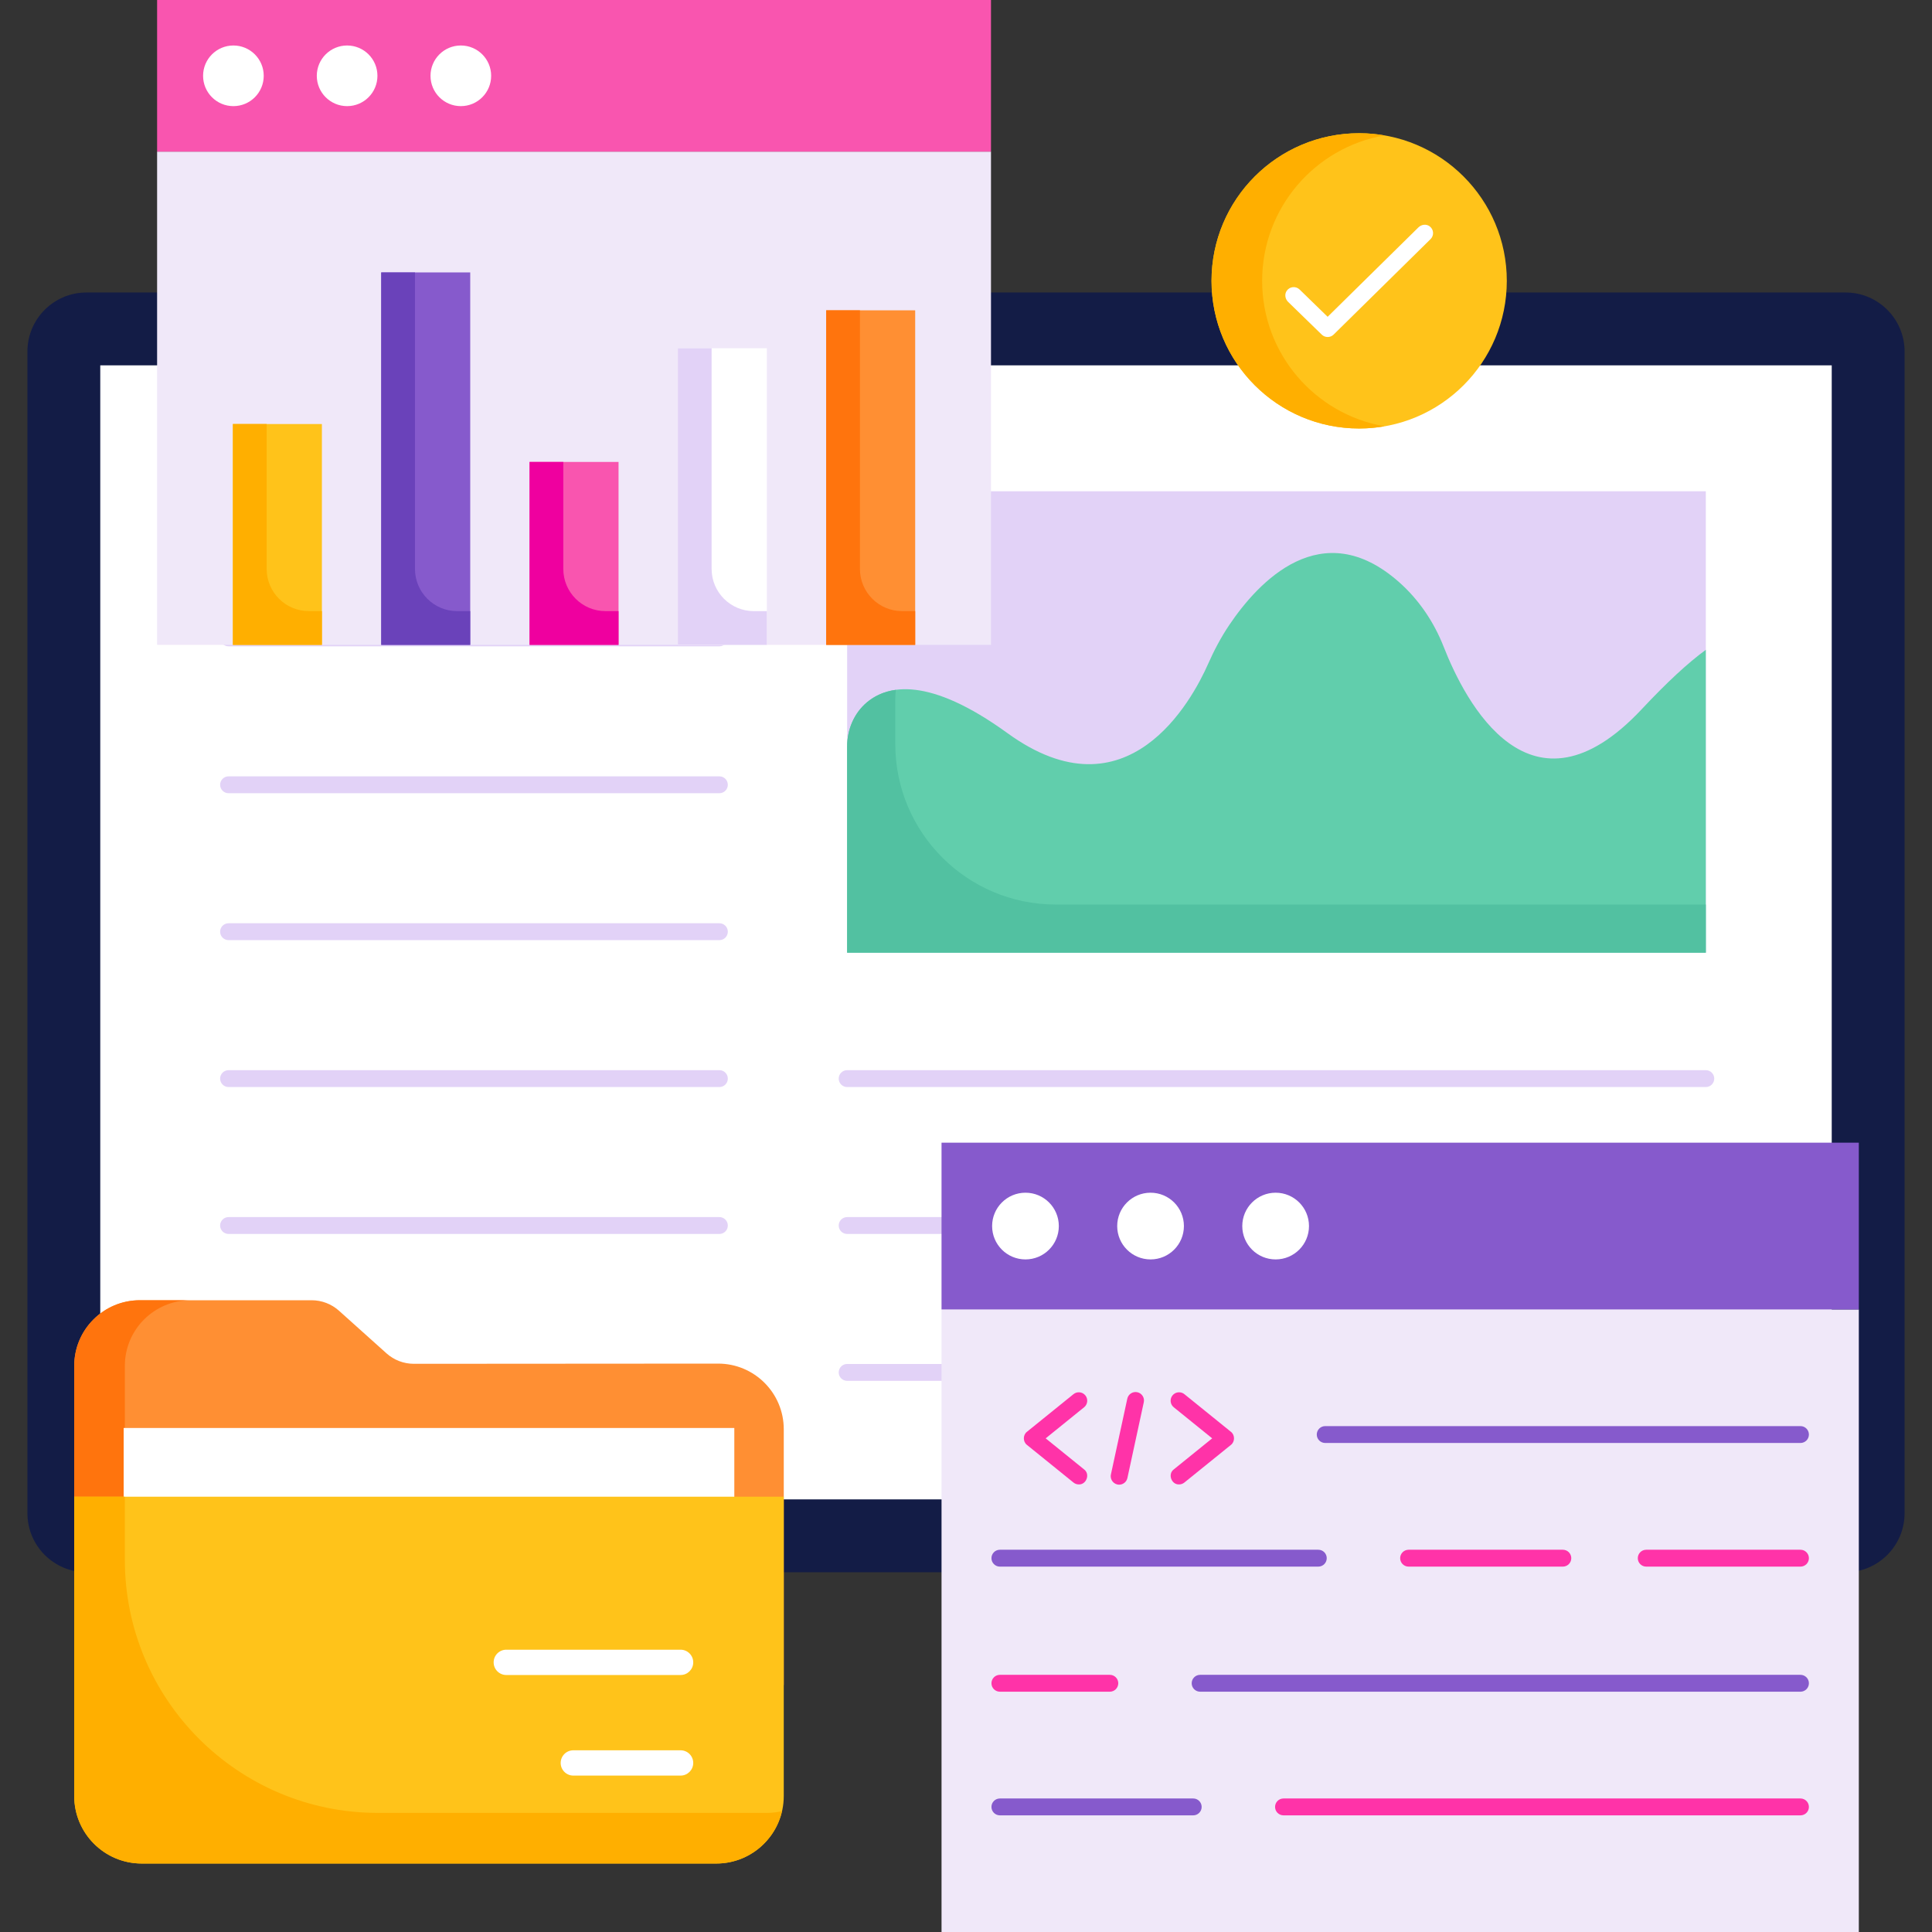
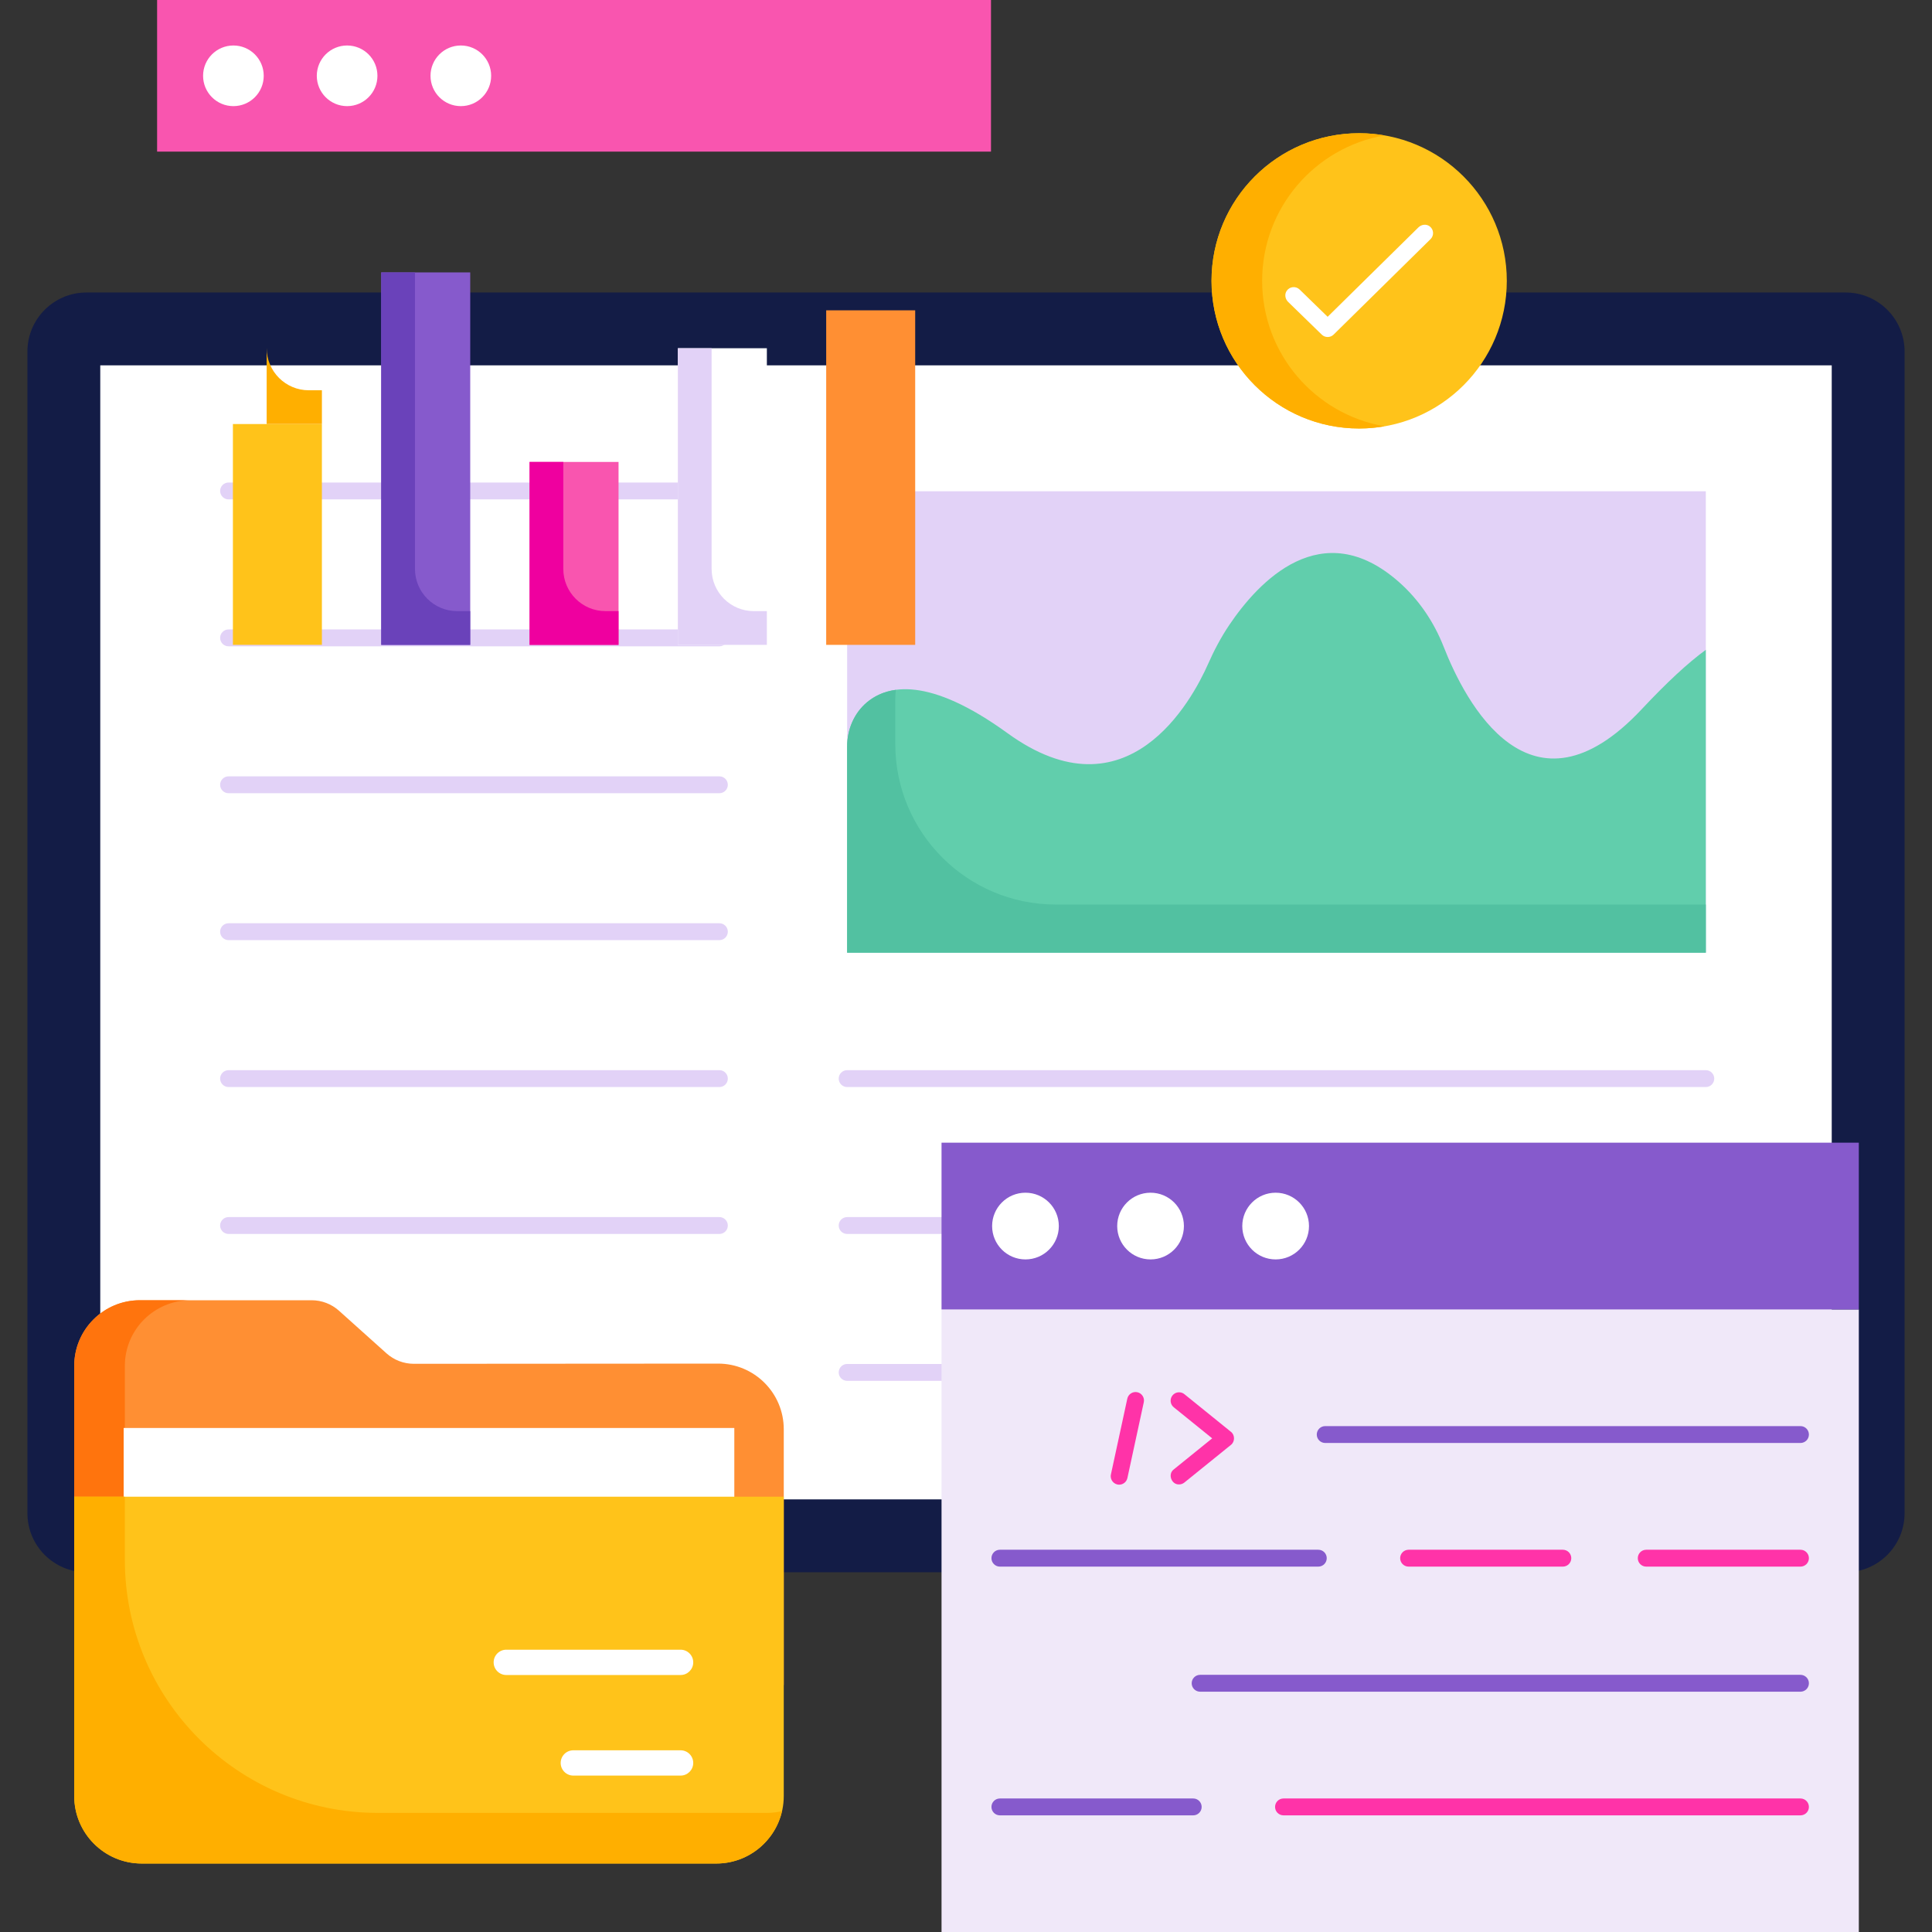
<svg xmlns="http://www.w3.org/2000/svg" id="Layer_1" height="512" viewBox="0 0 468 468" width="512">
  <rect x="0" y="0" width="468" height="468" fill="#333333" stroke="none" />
  <g>
    <g>
      <g>
        <g>
          <g>
            <g>
              <path d="m447.052 380.85h-426.104c-7.901 0-14.306-6.405-14.306-14.306v-281.385c0-7.901 6.405-14.306 14.306-14.306h426.105c7.901 0 14.306 6.405 14.306 14.306v281.385c-.001 7.901-6.406 14.306-14.307 14.306z" fill="#131c46" />
            </g>
          </g>
        </g>
        <g>
          <g>
            <g>
              <path d="m24.288 88.499h419.424v274.705h-419.424z" fill="#fff" />
            </g>
          </g>
        </g>
        <g>
          <g>
            <g>
              <g>
                <path d="m205.209 119.003h207.999v111.771h-207.999z" fill="#e2d2f7" />
              </g>
            </g>
          </g>
          <g>
            <g>
              <g>
                <path d="m397.658 171.824c-26.963 28.736-42.734-1.833-47.941-15.133-2.342-5.981-5.988-11.41-10.813-15.678-18.798-16.624-34.123-.016-41.143 10.402-2.001 2.97-3.67 6.148-5.12 9.423-3.898 8.805-19.52 37.837-48.59 16.761-19.001-13.775-28.993-11.709-34.054-7.465-3.129 2.624-4.788 6.611-4.788 10.695v49.944h207.999v-73.361c-4.355 3.186-9.37 7.825-15.55 14.412z" fill="#61ceac" />
              </g>
            </g>
          </g>
          <g>
            <g>
              <g>
                <path d="m216.872 169.167c0-.695.066-1.384.161-2.067-3.022.402-5.315 1.592-7.036 3.035-3.129 2.624-4.788 6.611-4.788 10.695v49.944h207.999v-11.663h-157.46c-21.471 0-38.876-17.406-38.876-38.876z" fill="#52c1a1" />
              </g>
            </g>
          </g>
        </g>
      </g>
      <g>
        <g>
          <g>
            <path d="m413.208 263.321h-207.999c-1.129 0-2.044-.915-2.044-2.044s.915-2.044 2.044-2.044h207.999c1.129 0 2.044.915 2.044 2.044s-.915 2.044-2.044 2.044z" fill="#e2d2f7" />
          </g>
        </g>
      </g>
      <g>
        <g>
          <g>
            <path d="m413.208 298.909h-207.999c-1.129 0-2.044-.915-2.044-2.044s.915-2.044 2.044-2.044h207.999c1.129 0 2.044.915 2.044 2.044s-.915 2.044-2.044 2.044z" fill="#e2d2f7" />
          </g>
        </g>
      </g>
      <g>
        <g>
          <g>
            <path d="m174.263 263.321h-118.897c-1.129 0-2.044-.915-2.044-2.044s.915-2.044 2.044-2.044h118.896c1.129 0 2.044.915 2.044 2.044s-.915 2.044-2.043 2.044z" fill="#e2d2f7" />
          </g>
        </g>
      </g>
      <g>
        <g>
          <g>
            <path d="m174.263 298.909h-118.897c-1.129 0-2.044-.915-2.044-2.044s.915-2.044 2.044-2.044h118.896c1.129 0 2.044.915 2.044 2.044s-.915 2.044-2.043 2.044z" fill="#e2d2f7" />
          </g>
        </g>
      </g>
      <g>
        <g>
          <g>
            <path d="m413.208 334.49h-207.999c-1.129 0-2.044-.915-2.044-2.044s.915-2.044 2.044-2.044h207.999c1.129 0 2.044.915 2.044 2.044s-.915 2.044-2.044 2.044z" fill="#e2d2f7" />
          </g>
        </g>
      </g>
      <g>
        <g>
          <g>
            <path d="m174.263 334.49h-118.897c-1.129 0-2.044-.915-2.044-2.044s.915-2.044 2.044-2.044h118.896c1.129 0 2.044.915 2.044 2.044s-.915 2.044-2.043 2.044z" fill="#e2d2f7" />
          </g>
        </g>
      </g>
      <g>
        <g>
          <g>
            <path d="m174.263 192.146h-118.897c-1.129 0-2.044-.915-2.044-2.044s.915-2.044 2.044-2.044h118.896c1.129 0 2.044.915 2.044 2.044s-.915 2.044-2.043 2.044z" fill="#e2d2f7" />
          </g>
        </g>
      </g>
      <g>
        <g>
          <g>
            <path d="m174.263 227.734h-118.897c-1.129 0-2.044-.915-2.044-2.044s.915-2.044 2.044-2.044h118.896c1.129 0 2.044.915 2.044 2.044s-.915 2.044-2.043 2.044z" fill="#e2d2f7" />
          </g>
        </g>
      </g>
      <g>
        <g>
          <g>
            <path d="m174.263 120.971h-118.897c-1.129 0-2.044-.915-2.044-2.044s.915-2.044 2.044-2.044h118.896c1.129 0 2.044.915 2.044 2.044s-.915 2.044-2.043 2.044z" fill="#e2d2f7" />
          </g>
        </g>
      </g>
      <g>
        <g>
          <g>
            <path d="m174.263 156.559h-118.897c-1.129 0-2.044-.915-2.044-2.044s.915-2.044 2.044-2.044h118.896c1.129 0 2.044.915 2.044 2.044s-.915 2.044-2.043 2.044z" fill="#e2d2f7" />
          </g>
        </g>
      </g>
    </g>
    <g>
      <g>
        <g>
          <g>
            <g>
              <g>
                <g>
                  <path d="m228.074 317.197h222.199v150.803h-222.199z" fill="#f0e8f9" />
                </g>
              </g>
            </g>
            <g>
              <g>
                <g>
                  <g>
                    <path d="m436.139 349.541h-115.126c-1.129 0-2.044-.915-2.044-2.044s.915-2.044 2.044-2.044h115.126c1.129 0 2.044.915 2.044 2.044s-.916 2.044-2.044 2.044z" fill="#865acc" />
                  </g>
                </g>
              </g>
              <g>
                <g>
                  <g>
                    <path d="m436.139 379.492h-37.363c-1.129 0-2.044-.915-2.044-2.044s.915-2.044 2.044-2.044h37.363c1.129 0 2.044.915 2.044 2.044-.001 1.129-.916 2.044-2.044 2.044z" fill="#ff33a8" />
                  </g>
                </g>
              </g>
              <g>
                <g>
                  <g>
                    <path d="m378.576 379.492h-37.363c-1.129 0-2.044-.915-2.044-2.044s.915-2.044 2.044-2.044h37.363c1.129 0 2.044.915 2.044 2.044-.001 1.129-.916 2.044-2.044 2.044z" fill="#ff33a8" />
                  </g>
                </g>
              </g>
              <g>
                <g>
                  <g>
                    <path d="m319.341 379.492h-77.132c-1.129 0-2.044-.915-2.044-2.044s.915-2.044 2.044-2.044h77.132c1.129 0 2.044.915 2.044 2.044-.001 1.129-.916 2.044-2.044 2.044z" fill="#865acc" />
                  </g>
                </g>
              </g>
              <g>
                <g>
                  <g>
                    <g>
                      <path d="m436.139 409.792h-145.426c-1.129 0-2.044-.915-2.044-2.044s.915-2.044 2.044-2.044h145.426c1.129 0 2.044.915 2.044 2.044-.001 1.129-.916 2.044-2.044 2.044z" fill="#865acc" />
                    </g>
                  </g>
                </g>
                <g>
                  <g>
                    <g>
-                       <path d="m268.841 409.792h-26.632c-1.129 0-2.044-.915-2.044-2.044s.915-2.044 2.044-2.044h26.632c1.129 0 2.044.915 2.044 2.044-.001 1.129-.916 2.044-2.044 2.044z" fill="#ff33a8" />
-                     </g>
+                       </g>
                  </g>
                </g>
                <g>
                  <g>
                    <g>
                      <path d="m436.139 439.744h-125.227c-1.129 0-2.044-.915-2.044-2.044s.915-2.044 2.044-2.044h125.226c1.129 0 2.044.915 2.044 2.044s-.915 2.044-2.043 2.044z" fill="#ff33a8" />
                    </g>
                  </g>
                </g>
                <g>
                  <g>
                    <g>
                      <path d="m289.041 439.744h-46.832c-1.129 0-2.044-.915-2.044-2.044s.915-2.044 2.044-2.044h46.832c1.129 0 2.044.915 2.044 2.044s-.916 2.044-2.044 2.044z" fill="#865acc" />
                    </g>
                  </g>
                </g>
              </g>
            </g>
            <g>
              <g>
                <g>
                  <path d="m228.074 276.797h222.199v40.4h-222.199z" fill="#865acc" />
                </g>
              </g>
            </g>
            <g>
              <g>
                <g>
                  <g>
                    <circle cx="248.406" cy="296.997" fill="#fff" r="8.08" />
                  </g>
                </g>
              </g>
              <g>
                <g>
                  <g>
                    <circle cx="278.706" cy="296.997" fill="#fff" r="8.08" />
                  </g>
                </g>
              </g>
              <g>
                <g>
                  <g>
                    <circle cx="309.005" cy="296.997" fill="#fff" r="8.08" />
                  </g>
                </g>
              </g>
            </g>
          </g>
        </g>
        <g>
          <g>
            <g>
              <g>
-                 <path d="m261.324 359.581c-.452 0-.906-.149-1.284-.455l-11.275-9.117c-1.002-.769-1.001-2.409 0-3.178l11.275-9.117c.877-.71 2.165-.574 2.874.304.71.878.573 2.164-.304 2.874l-9.309 7.528 9.309 7.528c1.509 1.133.562 3.702-1.286 3.633z" fill="#ff33a8" />
-               </g>
+                 </g>
            </g>
          </g>
          <g>
            <g>
              <g>
                <path d="m285.612 359.581c-1.848.07-2.794-2.5-1.286-3.633l9.309-7.528-9.309-7.528c-.878-.709-1.014-1.996-.304-2.874s1.997-1.013 2.874-.304l11.275 9.117c1.002.769 1.001 2.409 0 3.178l-11.275 9.117c-.379.306-.833.455-1.284.455z" fill="#ff33a8" />
              </g>
            </g>
          </g>
          <g>
            <g>
              <g>
                <path d="m271.103 359.641c-1.283.014-2.288-1.222-1.999-2.476l3.969-18.353c.239-1.103 1.328-1.805 2.429-1.565 1.103.238 1.804 1.326 1.565 2.429l-3.969 18.353c-.206.958-1.053 1.612-1.995 1.612z" fill="#ff33a8" />
              </g>
            </g>
          </g>
        </g>
      </g>
      <g>
        <g>
          <g>
            <g>
              <g>
-                 <path d="m38.056 36.727h201.999v119.483h-201.999z" fill="#f0e8f9" />
-               </g>
+                 </g>
            </g>
          </g>
          <g>
            <g>
              <g>
                <path d="m38.056 0h201.999v36.727h-201.999z" fill="#f955af" />
              </g>
            </g>
          </g>
          <g>
            <g>
              <g>
                <g>
                  <circle cx="56.539" cy="18.364" fill="#fff" r="7.345" />
                </g>
              </g>
            </g>
            <g>
              <g>
                <g>
                  <circle cx="84.084" cy="18.364" fill="#fff" r="7.345" />
                </g>
              </g>
            </g>
            <g>
              <g>
                <g>
                  <circle cx="111.63" cy="18.364" fill="#fff" r="7.345" />
                </g>
              </g>
            </g>
          </g>
        </g>
        <g>
          <g>
            <g>
              <g>
                <path d="m200.134 75.171h21.557v81.039h-21.557z" fill="#ff8f33" />
              </g>
            </g>
          </g>
          <g>
            <g>
              <g>
-                 <path d="m208.309 75.171h-8.175v81.039h21.557v-8.175h-3.164c-5.643 0-10.218-4.575-10.218-10.218z" fill="#ff740d" />
-               </g>
+                 </g>
            </g>
          </g>
          <g>
            <g>
              <g>
                <path d="m164.205 84.353h21.557v71.857h-21.557z" fill="#fff" />
              </g>
            </g>
          </g>
          <g>
            <g>
              <g>
                <g>
                  <path d="m172.38 84.353h-8.175v71.857h21.557v-8.175h-3.164c-5.643 0-10.218-4.575-10.218-10.218z" fill="#e2d2f7" />
                </g>
              </g>
            </g>
          </g>
          <g>
            <g>
              <g>
                <path d="m128.277 111.898h21.557v44.312h-21.557z" fill="#f955af" />
              </g>
            </g>
          </g>
          <g>
            <g>
              <g>
                <g>
                  <path d="m136.451 111.898h-8.175v44.312h21.557v-8.175h-3.164c-5.643 0-10.218-4.575-10.218-10.218z" fill="#ef009f" />
                </g>
              </g>
            </g>
          </g>
          <g>
            <g>
              <g>
                <path d="m92.348 65.989h21.557v90.221h-21.557z" fill="#865acc" />
              </g>
            </g>
          </g>
          <g>
            <g>
              <g>
                <g>
                  <path d="m100.522 65.989h-8.175v90.221h21.557v-8.175h-3.164c-5.643 0-10.218-4.575-10.218-10.218z" fill="#6a42ba" />
                </g>
              </g>
            </g>
          </g>
          <g>
            <g>
              <g>
                <g>
                  <g>
                    <path d="m56.419 102.716h21.557v53.494h-21.557z" fill="#ffc31a" />
                  </g>
                </g>
              </g>
            </g>
            <g>
              <g>
                <g>
                  <g>
-                     <path d="m64.594 102.716h-8.175v53.494h21.557v-8.175h-3.164c-5.643 0-10.218-4.575-10.218-10.218z" fill="#ffaf00" />
+                     <path d="m64.594 102.716h-8.175h21.557v-8.175h-3.164c-5.643 0-10.218-4.575-10.218-10.218z" fill="#ffaf00" />
                  </g>
                </g>
              </g>
            </g>
          </g>
        </g>
      </g>
    </g>
    <g>
      <g>
        <g>
          <g>
            <path d="m93.613 327.821-11.497-10.315c-1.824-1.636-4.187-2.541-6.637-2.541h-41.597c-8.783 0-15.902 7.12-15.902 15.902v77.298h171.876v-61.948c0-8.787-7.126-15.908-15.913-15.902l-73.686.048c-2.453.001-4.819-.904-6.644-2.542z" fill="#ff8f33" />
          </g>
        </g>
      </g>
      <g>
        <g>
          <g>
            <path d="m46.144 314.964h-12.262c-8.783 0-15.902 7.12-15.902 15.902v77.298h12.262v-77.298c0-8.782 7.119-15.902 15.902-15.902z" fill="#ff740d" />
          </g>
        </g>
      </g>
      <g>
        <g>
          <g>
            <path d="m29.958 345.908h147.919v48.19h-147.919z" fill="#fff" />
          </g>
        </g>
      </g>
      <g>
        <g>
          <g>
            <path d="m173.506 451.413h-139.177c-9.029 0-16.349-7.32-16.349-16.349v-72.51h171.876v72.51c-.001 9.03-7.321 16.349-16.35 16.349z" fill="#ffc31a" />
          </g>
        </g>
      </g>
      <g>
        <g>
          <g>
            <g>
              <path d="m91.552 439.151c-33.861 0-61.31-27.449-61.31-61.31v-15.287h-12.262v72.51c0 9.029 7.32 16.349 16.349 16.349h139.177c7.769 0 14.259-5.424 15.923-12.688-1.179.27-2.401.426-3.661.426z" fill="#ffaf00" />
            </g>
          </g>
        </g>
      </g>
      <g>
        <g>
          <g>
            <path d="m164.861 430.113h-25.979c-1.693 0-3.066-1.373-3.066-3.065s1.373-3.065 3.066-3.065h25.979c1.693 0 3.066 1.373 3.066 3.065s-1.374 3.065-3.066 3.065z" fill="#fff" />
          </g>
        </g>
      </g>
      <g>
        <g>
          <g>
            <path d="m164.861 405.747h-42.216c-1.693 0-3.066-1.373-3.066-3.065s1.373-3.066 3.066-3.066h42.216c1.693 0 3.066 1.373 3.066 3.066s-1.374 3.065-3.066 3.065z" fill="#fff" />
          </g>
        </g>
      </g>
    </g>
    <g>
      <g>
        <g>
          <g>
            <circle cx="329.239" cy="68.033" fill="#ffc31a" r="35.764" />
          </g>
        </g>
      </g>
      <g>
        <g>
          <g>
            <path d="m305.737 68.033c0-17.661 12.804-32.321 29.633-35.23-1.993-.345-4.039-.534-6.131-.534-19.752 0-35.764 16.012-35.764 35.764s16.012 35.764 35.764 35.764c2.092 0 4.138-.19 6.131-.534-16.829-2.909-29.633-17.57-29.633-35.23z" fill="#ffaf00" />
          </g>
        </g>
      </g>
      <g>
        <g>
          <g>
            <path d="m320.185 81.064-8.151-7.93c-.73-.71-.922-1.867-.338-2.702.743-1.063 2.219-1.17 3.109-.305l6.797 6.612 21.984-21.652c.726-.715 1.886-.882 2.708-.281 1.047.766 1.123 2.244.239 3.114l-23.488 23.134c-.785.774-2.071.778-2.86.01z" fill="#fff" />
          </g>
        </g>
      </g>
    </g>
  </g>
</svg>